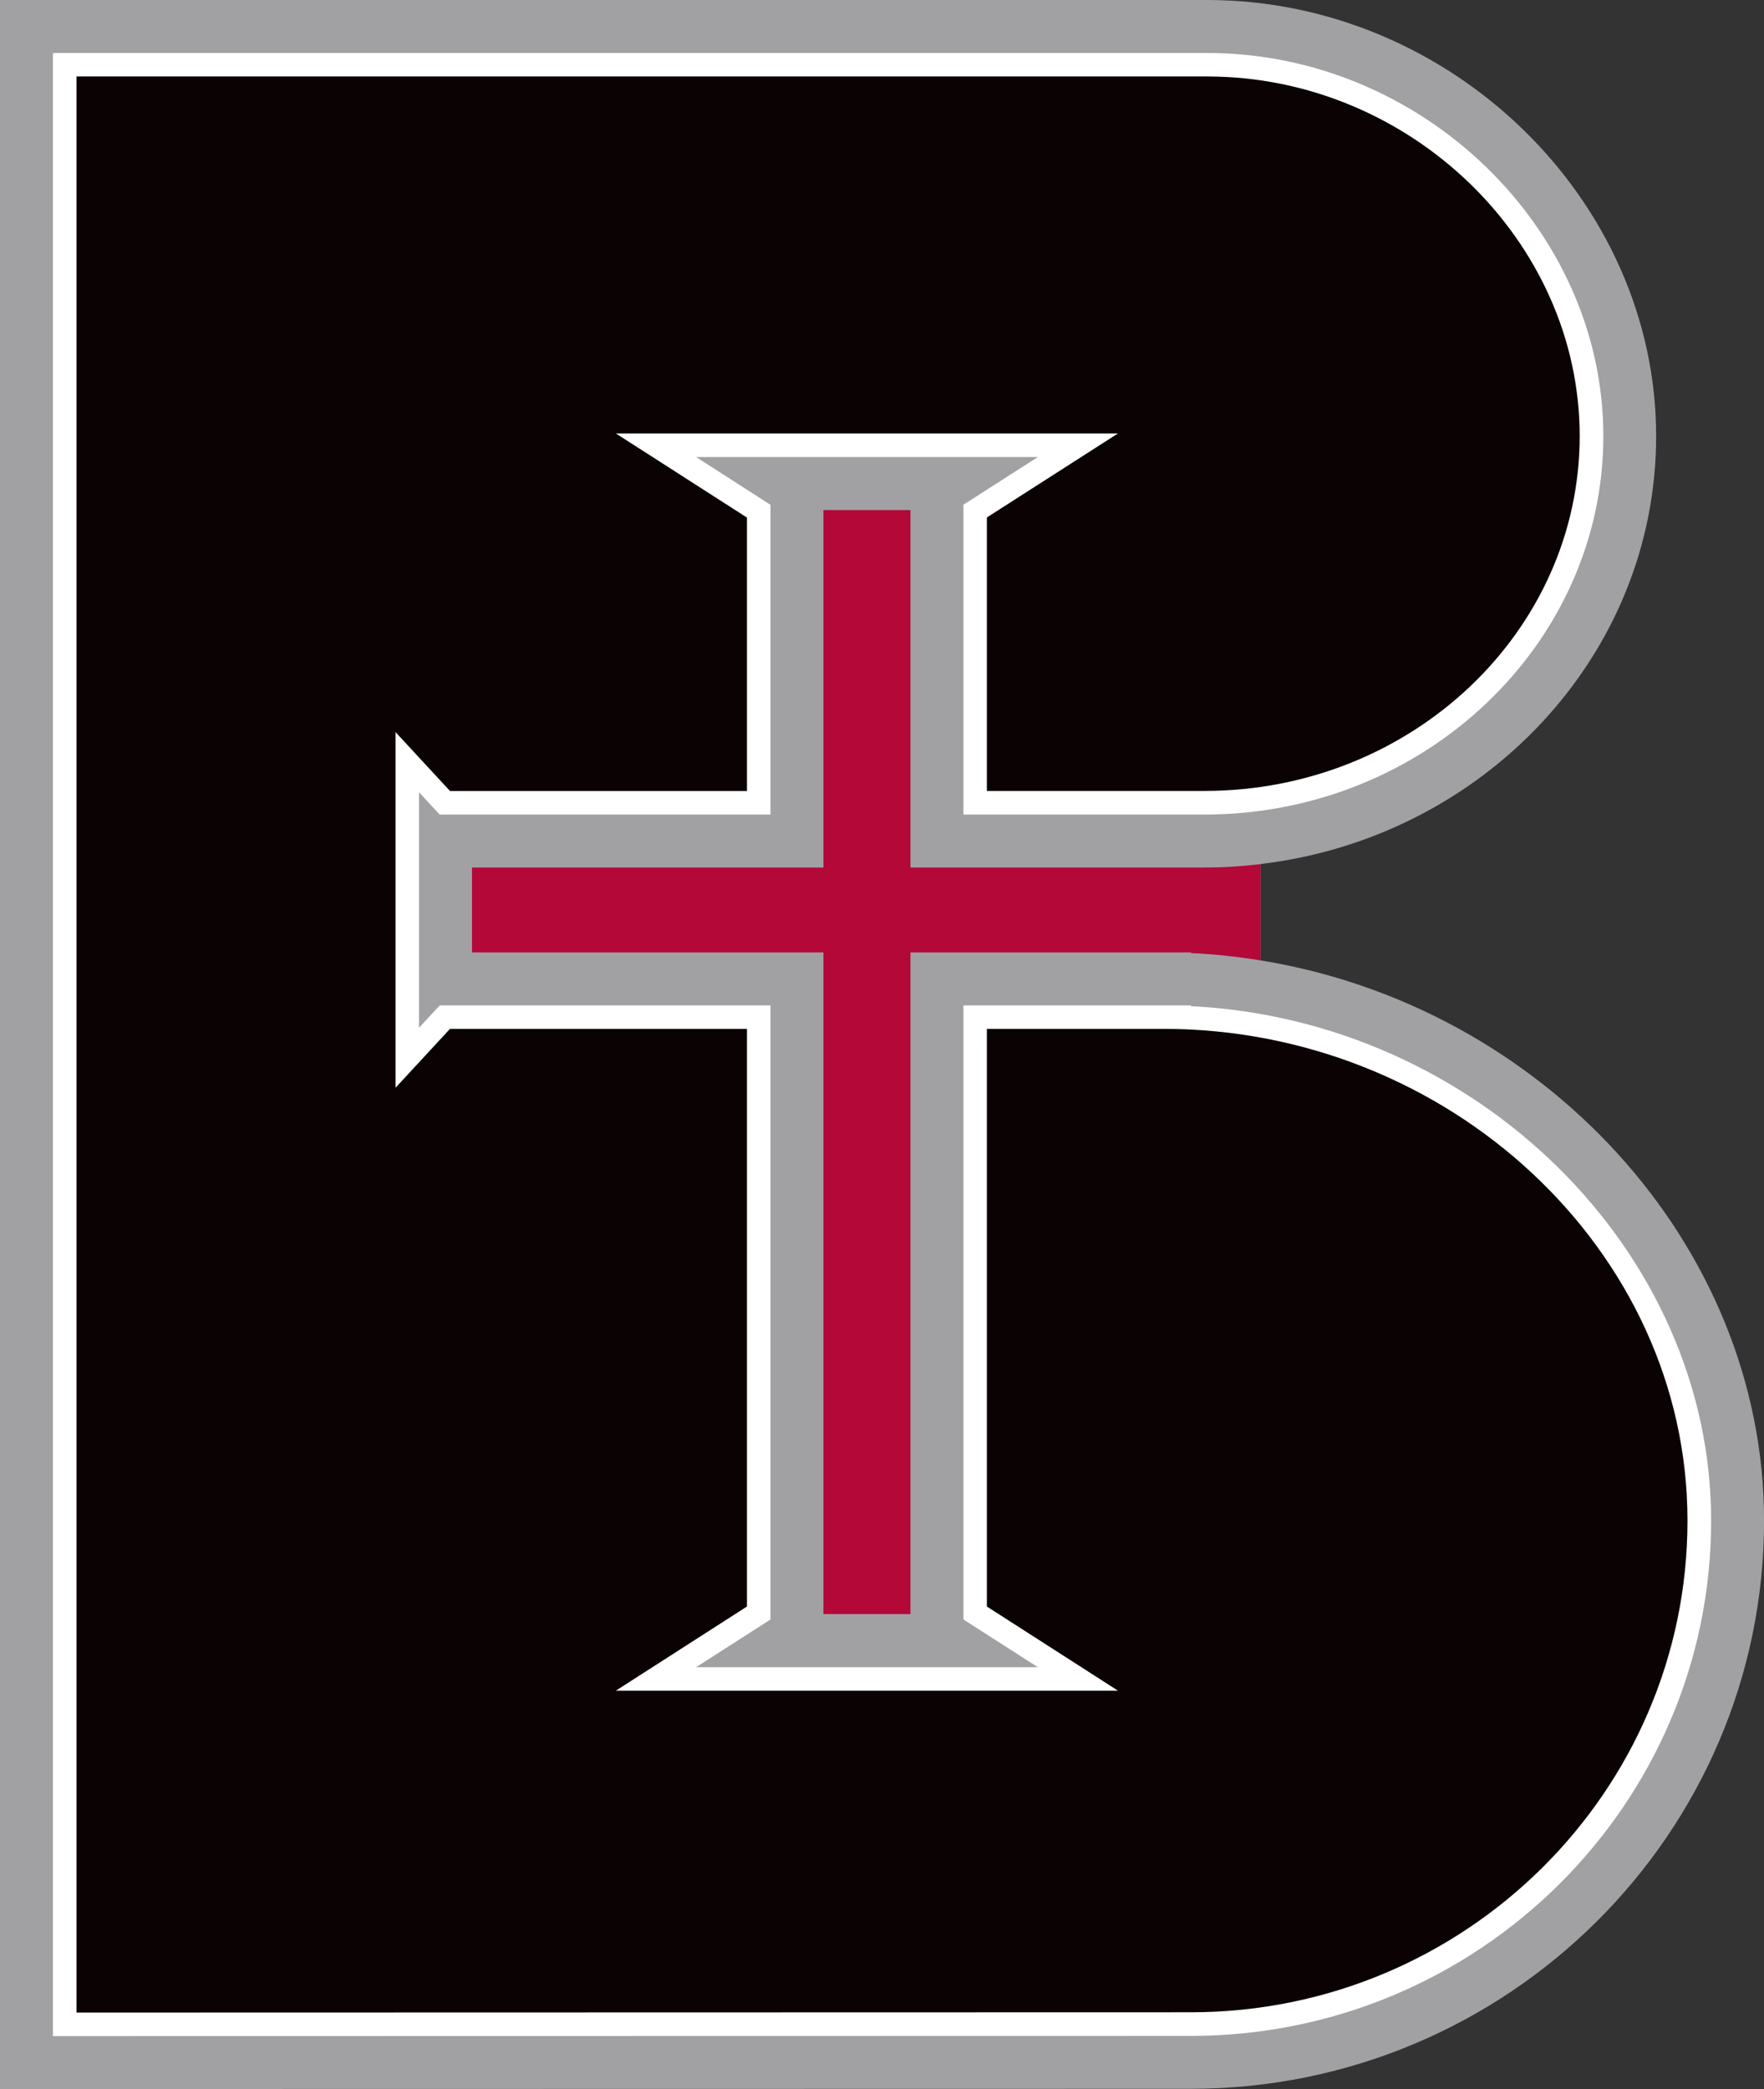
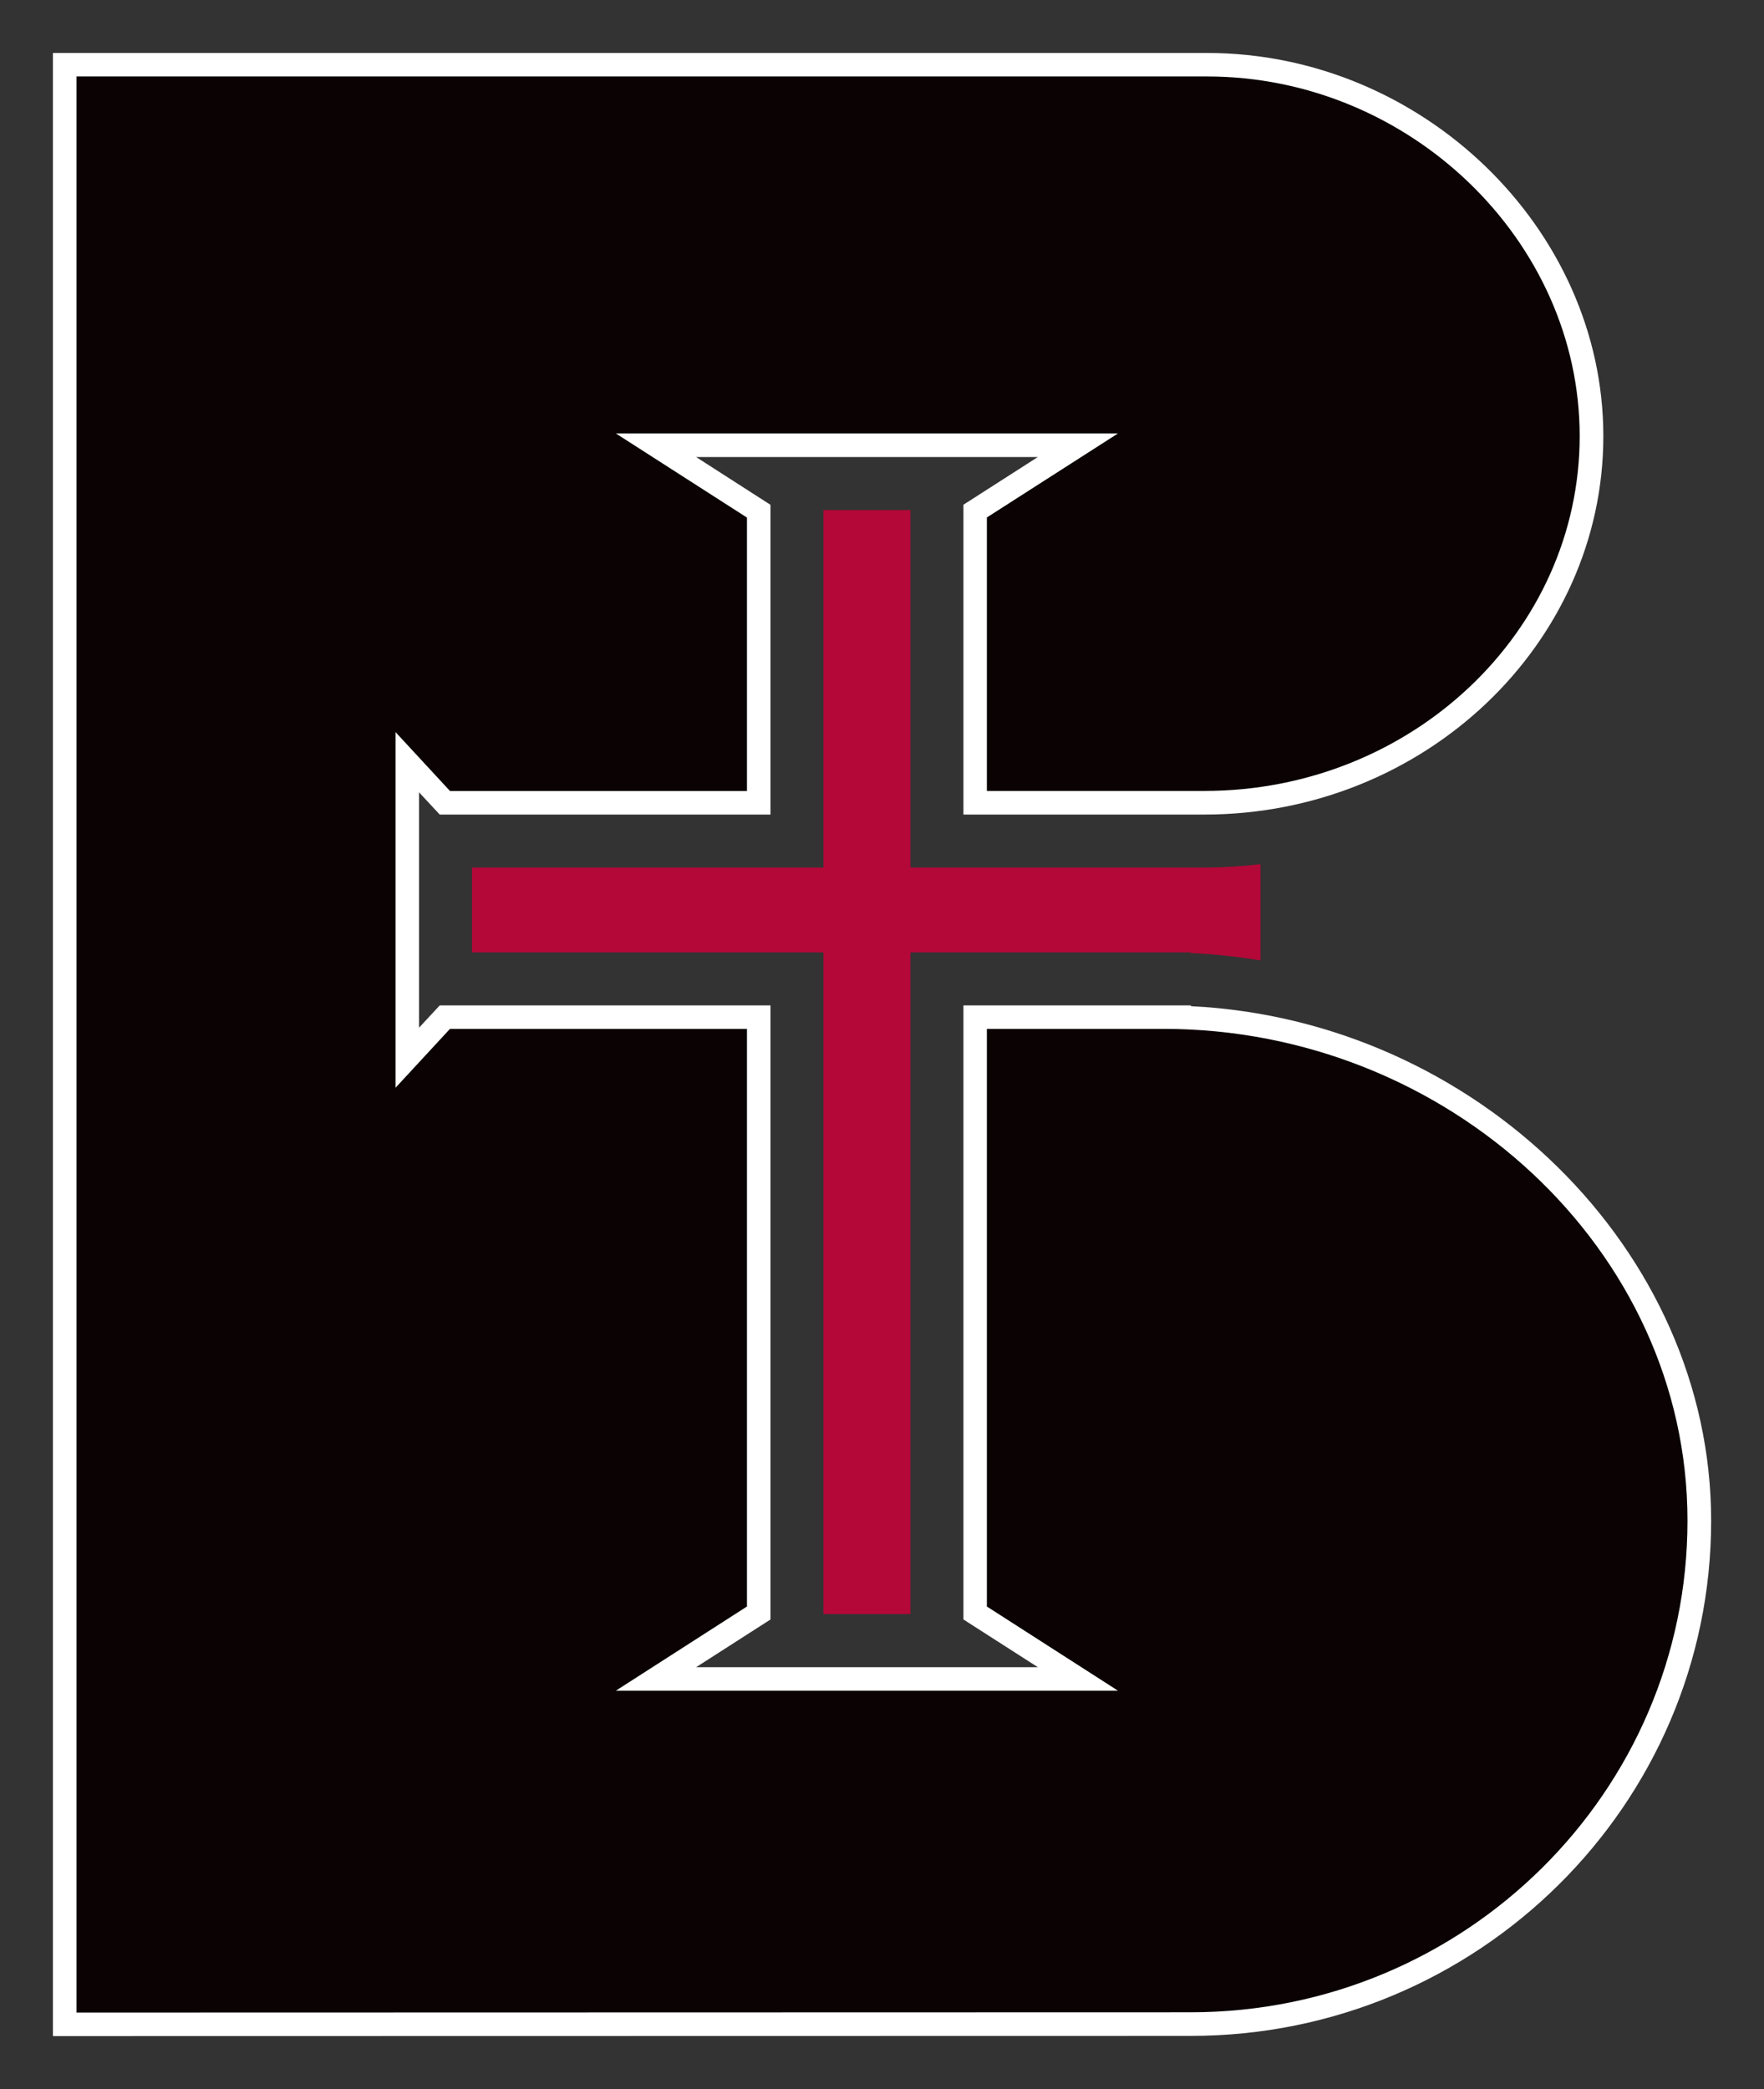
<svg xmlns="http://www.w3.org/2000/svg" viewBox="0 0 328.07 388.44">
  <rect x="0" y="0" width="328.07" height="388.44" fill="#333333" stroke="none" />
-   <path fill="#a1a1a4" d="m228.34,177.75c-.17-.02-.33-.04-.5-.05.17,0,.33.03.5.05m1.2-16.63c-.14,0-.27.02-.41.03.13,0,.27-.02.41-.03m4.88,17.46v-17.91h-.04c41.44-4.89,73.63-38.71,73.63-79.57C308.02,37.14,269.78,0,224.5,0H0v388.44l221.47-.04c58.79,0,106.61-47.39,106.61-105.64,0-51.47-41.33-95.73-93.65-104.18" />
  <path fill="#fff" d="m9.84,378.59V9.85h214.66c39.94,0,73.69,32.62,73.69,71.25s-33.28,70.36-74.17,70.36h-44.84v-57.61l13.84-8.87h-63.56s13.84,8.89,13.84,8.89v57.59h-61.52l-3.85-4.14v43.78l3.85-4.15h61.52v114.18l-13.83,8.87h63.55l-13.84-8.87v-114.18h42.3v.14c52.95,2.59,96.76,45.34,96.76,95.68,0,52.82-43.41,95.79-96.76,95.79l-211.63.04Z" />
  <path fill="#0a0203" d="m14.23,14.22v360l207.24-.05c50.95,0,92.37-41.01,92.37-91.42s-44.62-91.44-97.47-91.44h-32.83v107.41l24.38,15.65h-93.38l24.38-15.65v-107.41h-55.23l-10.13,10.95v-66.13l10.13,10.95h55.23v-50.84l-24.38-15.64h93.38l-24.38,15.62v50.85h40.47c38.47,0,69.78-29.6,69.78-65.99S262.08,14.22,224.5,14.22H14.23Z" />
  <path fill="#b30838" d="m224.01,161.31h-54.68v-66.47h-16.19v66.47h-65.36v15.79h65.36v123.03h16.19v-123.03h52.14v.12c4.39.19,8.71.67,12.96,1.36v-17.9c-3.42.4-6.88.63-10.41.63" />
</svg>